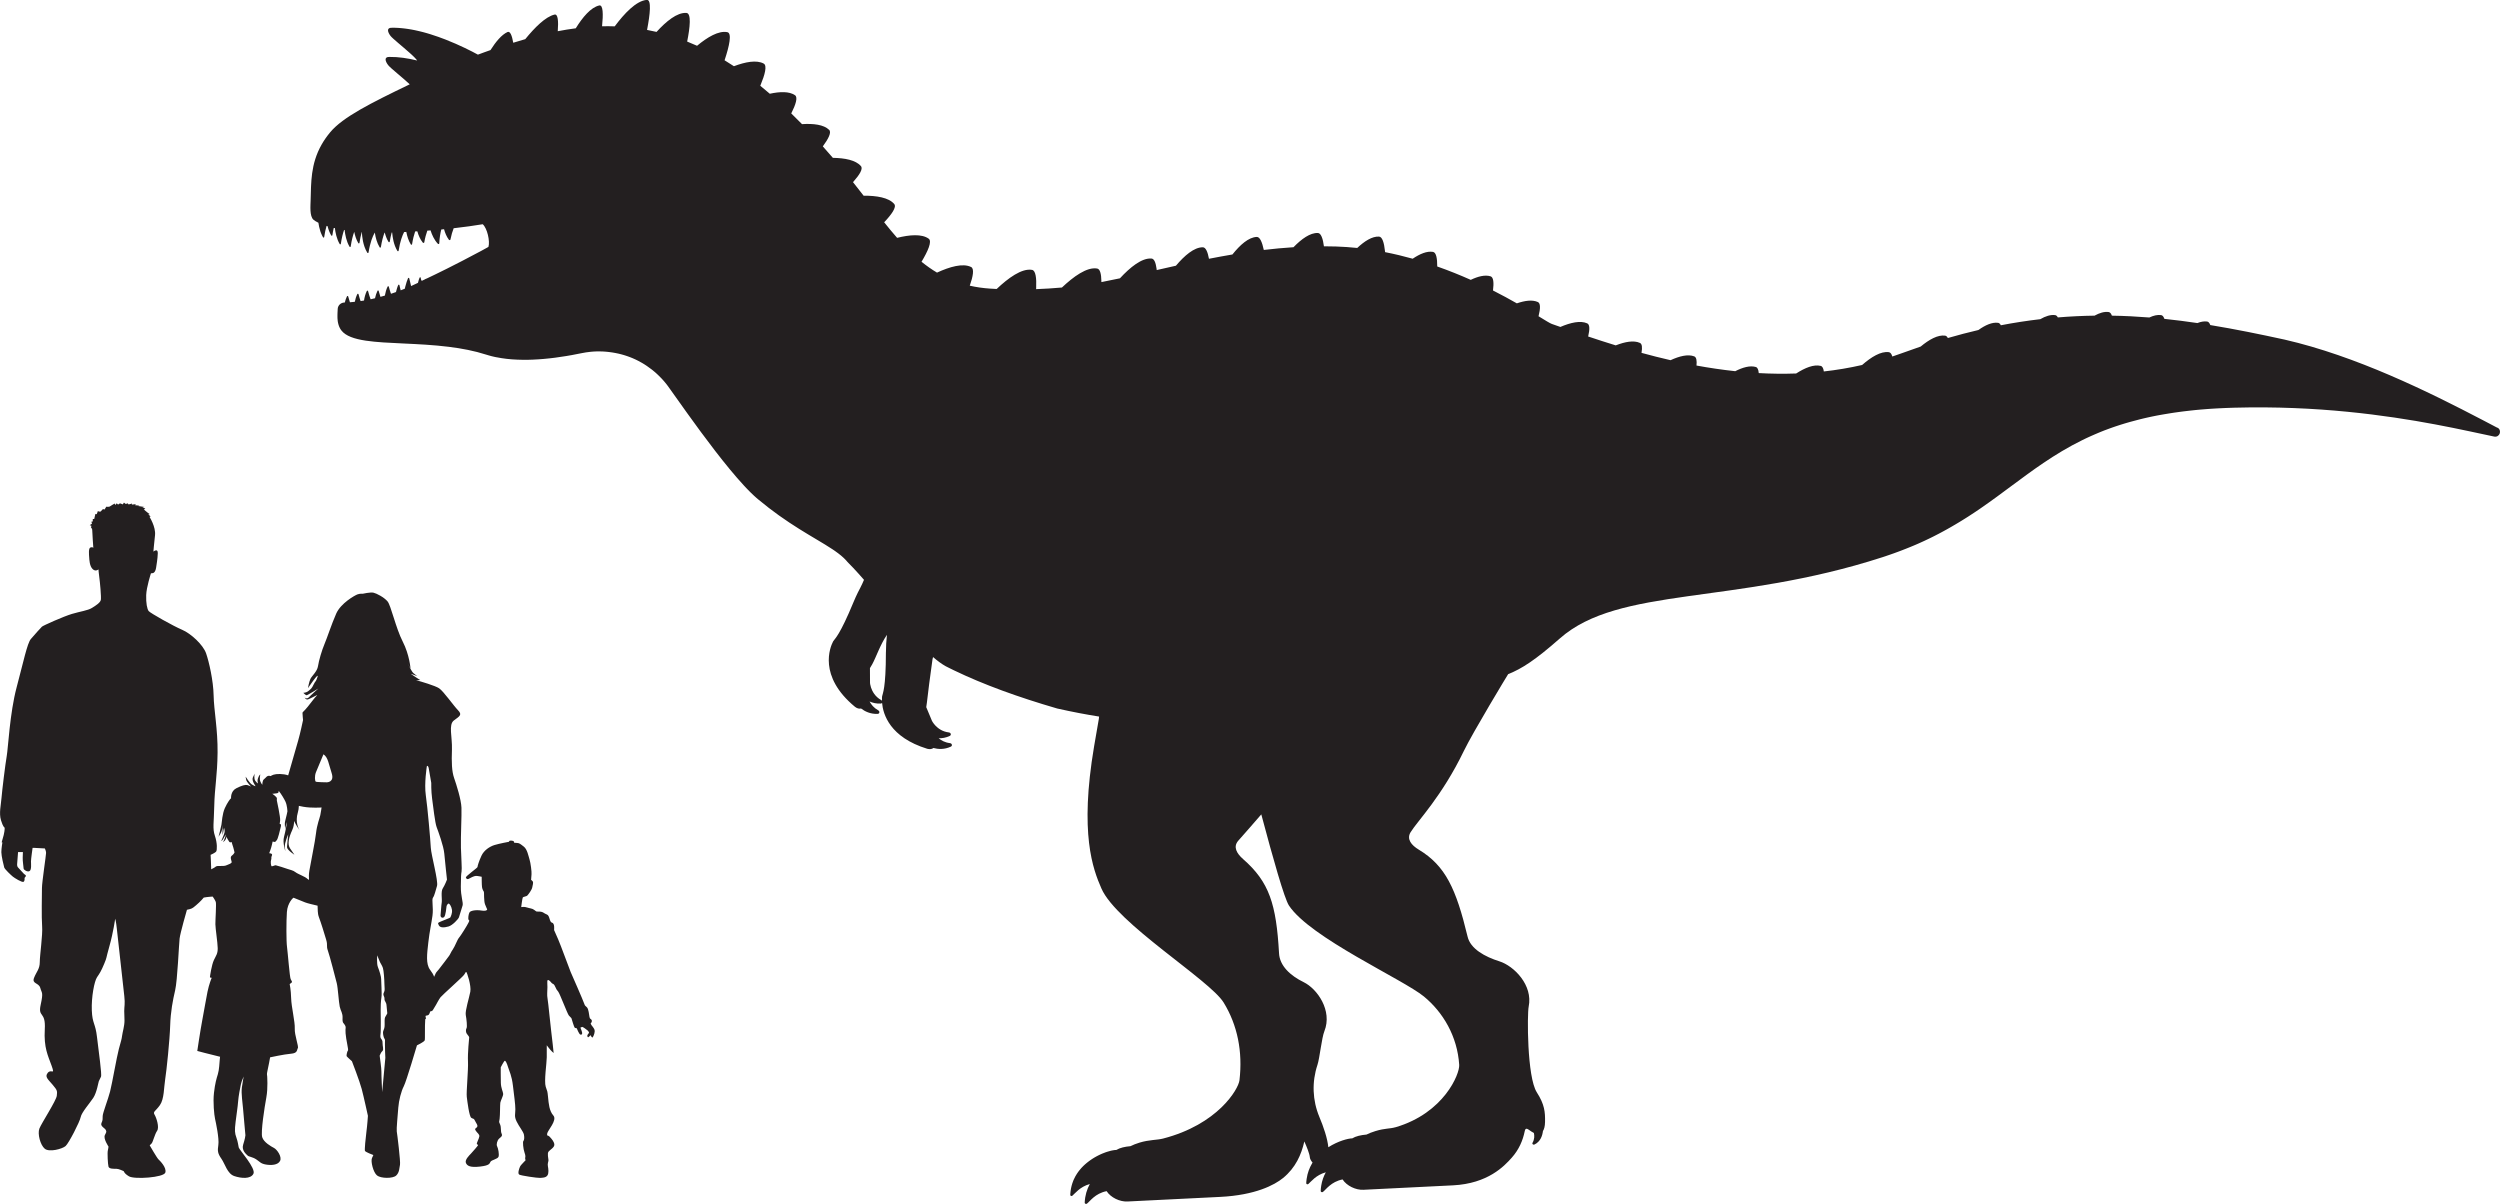
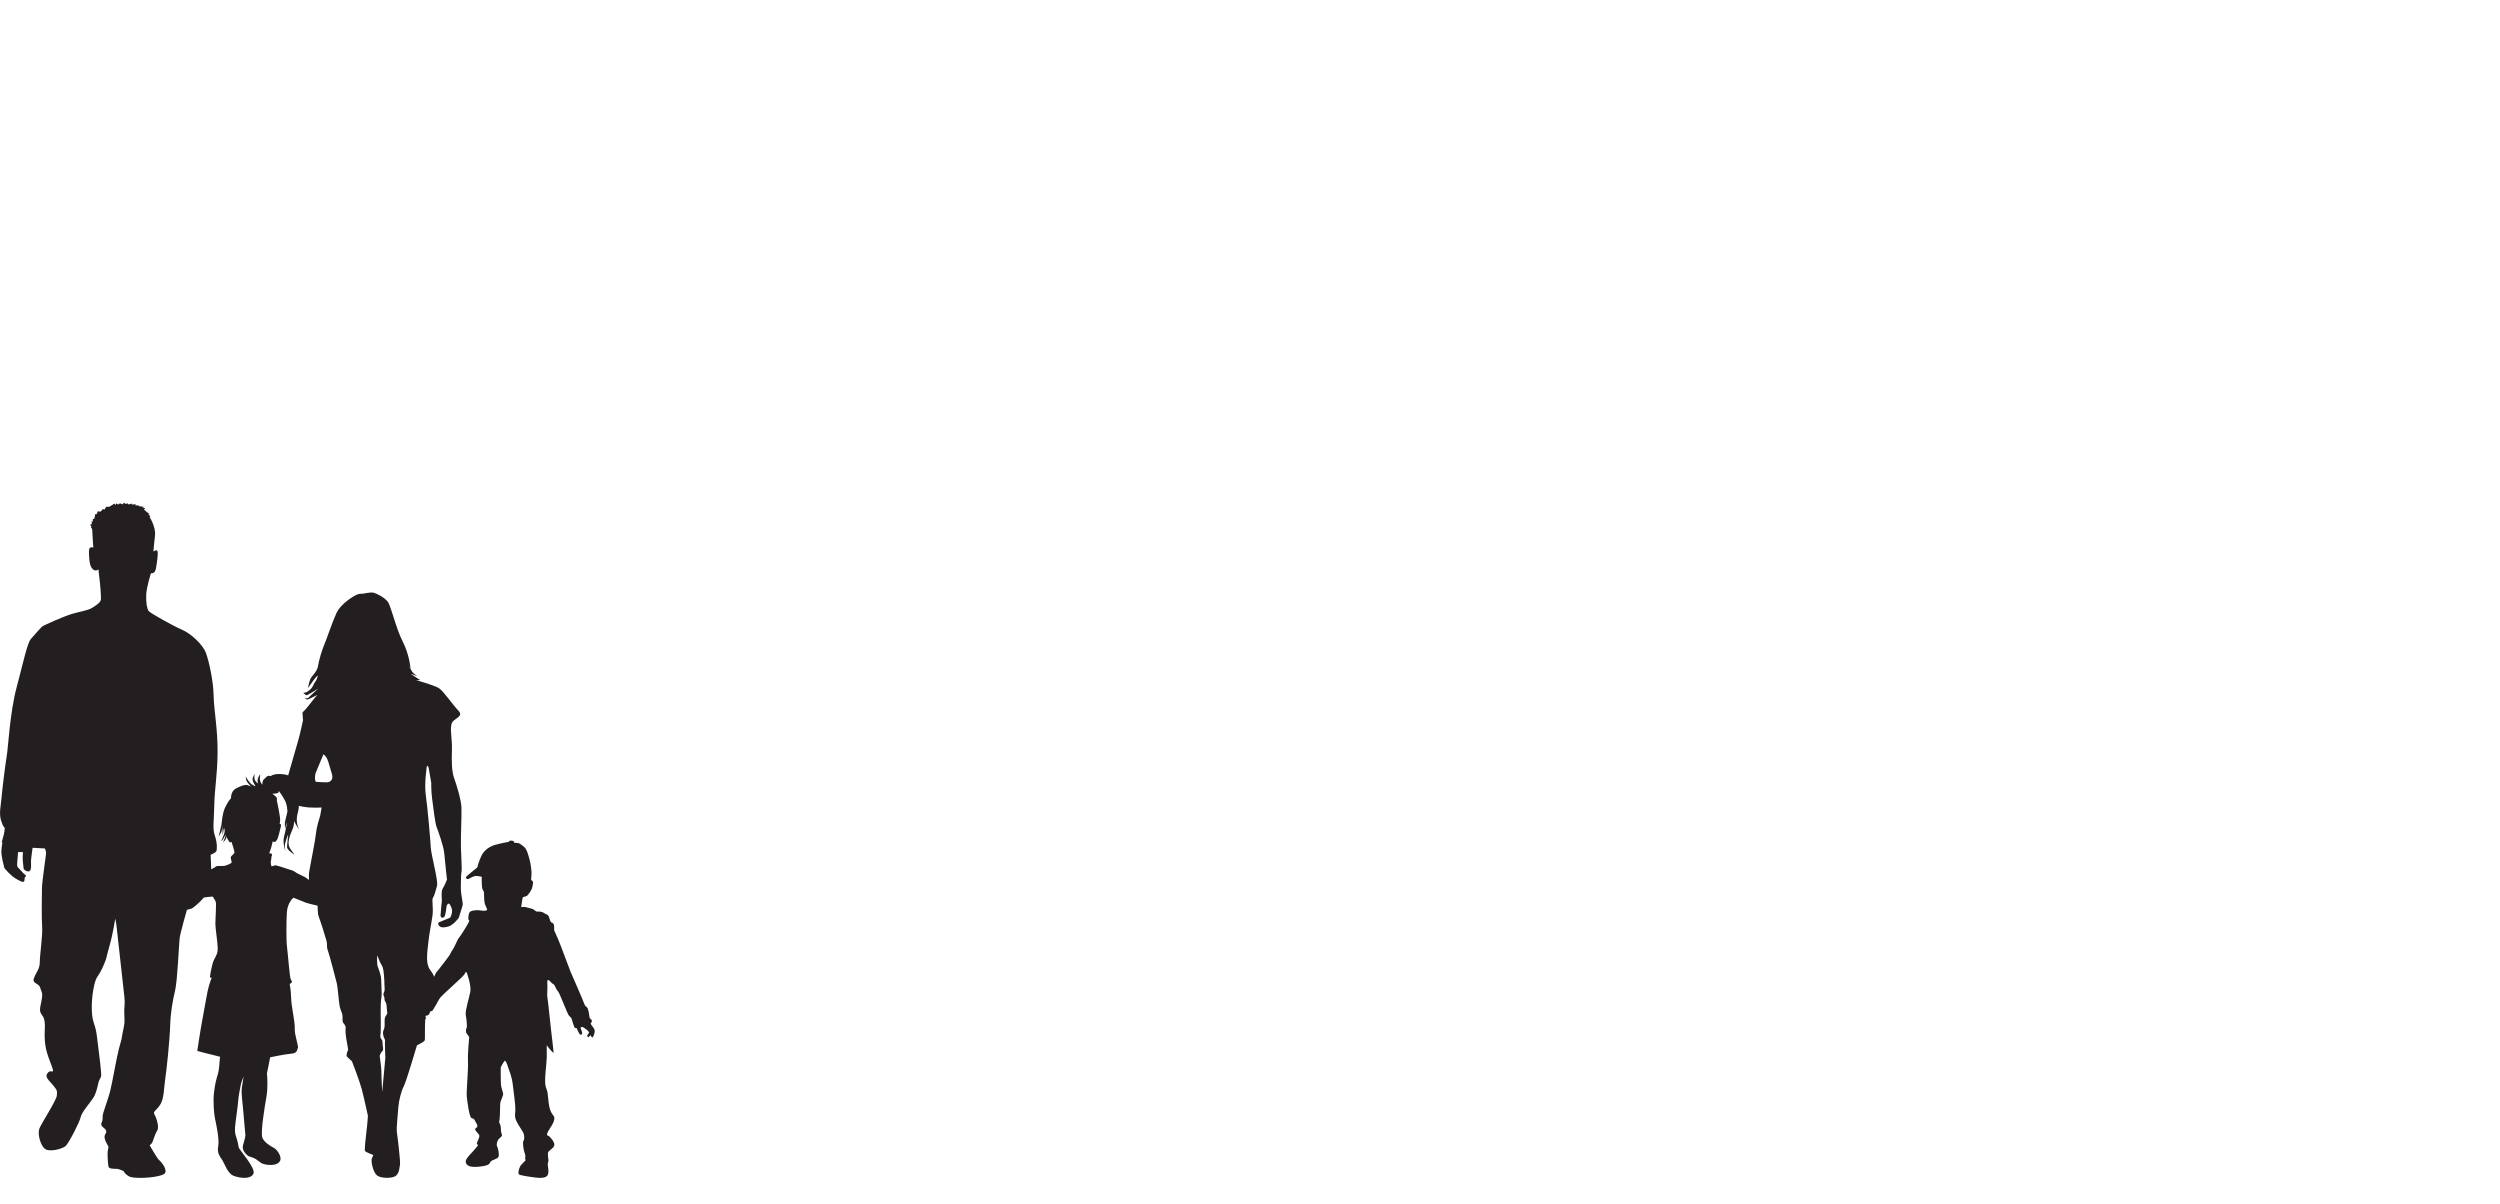
<svg xmlns="http://www.w3.org/2000/svg" id="Layer_2" viewBox="0 0 1042.86 502.3">
  <defs>
    <style>.cls-1{fill:#231f20;}</style>
  </defs>
  <g id="Layer_1-2">
    <g>
      <g>
-         <path class="cls-1" d="M124.94,346.34s.03,.04,.03,.05c.02,.02,0,0-.03-.05Z" />
        <path class="cls-1" d="M247.99,429.51c-.36-.86-1.08-1.58-1.26-1.87-.18-.29-.36-.68-.36-.68,0,0,.72-.65,.47-1.36-.25-.72-.75-.32-.93-1.33-.18-1.01-.39-3.27-1-3.98-.61-.72-.86-.5-1.22-1.65-.36-1.15-5.2-12.2-5.64-13.17-.43-.97-4.19-11.34-5.23-13.67-1.04-2.33-1.69-3.84-1.69-3.84,0,0,.36-2.8-.83-3.05-1.18-.25-.89-2.98-2.19-3.44-1.29-.47-1.47-1.11-2.8-1.19-1.33-.07-1.33,.04-1.69-.14-.36-.18-1.08-1.01-2.15-1.18-1.07-.18-2.37-.72-3.05-.65-.68,.07-1,.07-1,.07,0,0,.43-3.52,.64-3.95,.22-.43,1.47-.4,1.94-.9,.47-.5,1.79-2.26,2.01-3.3,.22-1.04,.54-2.08,.22-2.55-.33-.47-.69-.65-.69-.65,0,0,.07-1.36,.18-2.33,.11-.97-.39-4.84-.83-6.17-.43-1.33-.93-4.23-2.37-5.35-1.44-1.11-1.87-1.51-2.76-1.54-.89-.04-1.33-.11-1.33-.11,0,0,.22-.61-.61-.79-.83-.18-1.4-.04-1.44,.18l-.03,.22s-4.09,.75-6.07,1.36c-1.97,.61-4.38,2.15-5.45,4.48-1.08,2.33-1.65,4.34-1.65,4.7s-5.02,3.84-4.85,4.38c.18,.54,.65,.86,1.18,.54,.54-.32,2.26-1.22,3.02-1.22s2.4,.36,2.4,.36c0,0,0,3.34,.14,4.34,.14,1,.68,1.76,.79,1.97,.11,.22-.07,3.8,.47,5.2,.54,1.4,.89,2.05,.89,2.05,0,0,.07,.93-2.36,.54-2.44-.4-4.56,.07-4.99,.72-.43,.65-.68,2.58-.43,3.08,.25,.5,.58,0,0,1.22-.58,1.22-3.3,5.56-3.98,6.32-.68,.75-1.65,3.55-2.58,4.88-.93,1.33-.97,1.87-1.54,2.66-.58,.79-3.27,4.38-4.31,5.67-1.04,1.29-1.04,1.01-1.58,2.3-.1,.25-.23,.52-.37,.79-.26-.92-.88-1.85-1.69-2.95-1.83-2.49-1.26-6.58-.73-11.34,.54-4.76,1.27-7.72,1.74-11.21,.47-3.5-.42-6.68,.22-7.55,.65-.87,1.04-2.87,1.67-4.86,.62-1.99-2.44-12.92-2.59-15.99-.15-3.08-1.35-16.83-2.08-21.81-.73-4.97,.44-12.18,.44-12.18,.44-.46,.74,.69,.74,.69l1.09,6.29s-.08,3.21,.35,6.53c.44,3.32,1.23,10.17,1.89,11.92,.66,1.75,2.91,7.85,3.2,11.08,.29,3.23,1.12,10.83,1.12,10.83,0,0-.86,2.28-1.75,3.65-.89,1.38-.22,4.55-.44,5.9-.22,1.33-.36,4.25-.48,5.21-.13,.97,.74,1.46,1.45,.89,.7-.57,.96-4.14,1.05-4.59,.1-.44,.58-1.09,.88-1.08,.3,.02,1.14,1.1,1.37,2.62,.22,1.51-.59,2.96-.68,3.18-.09,.22-2.07,.87-3.6,1.55-1.53,.67-1.82,.58-1.2,1.74,.62,1.15,2.35,.94,4.01,.49,1.67-.44,4.12-3.09,4.38-3.83,.26-.74,1.16-3.76,1.52-4.94,.36-1.18-.79-3.78-.73-7.97,.05-4.18,.09-4.94,.3-6.2,.21-1.26-.13-5.02-.26-9.89-.13-4.87,.35-13.38,.22-16.75-.13-3.38-2.08-9.54-3.06-12.35-.98-2.82-1.1-6.57-.91-11.87,.18-5.31-1.52-10.4,.82-12.16,2.33-1.76,3.62-2.29,1.71-4.26-1.93-1.97-5.98-7.85-7.87-9.14-1.54-1.06-7.7-2.89-9.61-3.38,.7,.04,1.7-.07,1.7-.07,0,0-4.21-2.68-3.84-2.59,.37,.1,2.65,.95,2.65,.95,0,0-.87-.56-1.66-1.28-.79-.71-2.35-4.01-2.35-4.01l1.17,2.15s-.39-5.71-3.27-11.31c-2.87-5.61-4.88-14.99-6.3-16.7-1.41-1.72-4.62-3.37-5.88-3.65-1.26-.29-4.51,.45-4.51,.45,0,0-1.12-.13-2.19,.27-1.07,.4-6.91,3.63-8.85,8.02-1.94,4.4-3.79,10.15-4.89,12.71-1.09,2.57-2.35,6.85-2.69,9.15-.34,2.31-2.6,4.14-3.18,5.39-.59,1.24-1.01,3.84-1.01,3.84,0,0,4.76-7.1,3.97-4.67-.8,2.43-.74,1.31-1.57,3.06-.83,1.76-1.14,1.89-2.15,2.74-1.01,.85-2.21,.8-2.21,.8,0,0,1,1.02,1.37,1.03,.37,.02,4.93-2.82,4.93-2.82,0,0-2.98,2.62-3.92,3.63-.95,1-1.8,.13-1.8,.13,0,0,.4,.92,1.23,.81,.83-.11,4.68-2.39,3.9-1.68-.78,.71-2.15,2.59-3.82,4.68-1.68,2.09-2.21,2.21-2.22,2.59-.02,.37,.23,3.01,.23,3.01,0,0-1.17,5.63-2.06,8.65-.61,2.04-2.57,8.81-4.14,14.41-2.12-.76-4.98-.65-6.09-.28-.5,.17-.91,.38-1.24,.59-1.54-.54-1.94,.76-2.68,1.24-.85,.55-.76,2.4-.76,2.4,0,0-.53-.57-.89-1.53-.37-.96,.03-2.83,.03-2.83,0,0-.5,.3-.95,1.61-.45,1.31,.03,2.18,.03,2.18,0,0-.49-.15-1.17-1.12-.67-.97-.28-2.81-.25-2.94,.02-.13,0,0-.72,1.44-.71,1.44,1.08,3.63,1.06,3.73-.01,.1-.61-.1-1.54-.7-.94-.6-2.56-3.24-2.56-3.24,0,0,0,.48,.23,1.39,.24,.9,2.02,2.74,2.02,2.74,0,0-.86-.45-1.59-.64-.73-.19-2.2,.13-4.61,1.37-2.41,1.24-2.15,4.18-2.15,4.18l-.19,.14c-.2,.14-1.33,1.59-2.4,3.94-1.07,2.35-1.25,5.88-1.42,6.93-.16,1.04-1.22,5.06-1.22,5.06,0,0,.16-.35,.85-1.42,.66-1.02,1.01-3.28,1.04-3.48,0,.07-.06,.43-.18,1.61-.15,1.36,.08,2.54,.08,2.54l.11-.88c.11-.88,.41-2.15,.41-2.15,0,0,.33,.99,.23,1.8-.1,.81-1.43,3.75-1.43,3.75,0,0,.16-.11,.47-.37,.32-.26,1.43-2.47,1.43-2.47,0,0-.08,.47-.15,.91-.07,.44-.97,2.4-.97,2.4,0,0,.95-.75,1.2-1.4,.24-.65,.2-1.01,.2-1.01l.07,.25c.06,.25,.74,1.43,1.1,1.94,.37,.51,1.05,.13,1.05,.13,0,0,0,.41,.34,1.3,.35,.89,.83,3.04,.83,3.04,0,0-.25,.72-1.19,1.4-.93,.68,.23,2.46-.04,2.83-.26,.37-.94,.68-1.74,.97-.8,.29-.84,.49-2.84,.45-2-.05-1.67,.08-2.6,.69-.26,.17-.75,.43-1.32,.71-.02-1.94-.25-6.04-.25-6.04,0,0,2.02-.86,2.36-1.46,.34-.6,.49-3.33-.57-6.48-1.05-3.15-.41-5.28-.26-12.62,.15-7.34,1.27-12.4,1.38-22.06,.11-9.66-1.54-17.75-1.65-23.86-.11-6.1-1.91-14.08-3.15-17.6-1.23-3.52-6.29-8.24-10-9.81-3.71-1.57-13.26-6.96-13.93-7.79-.67-.83-1.16-3.33-1.05-6.67,.11-3.33,1.99-9.1,1.99-9.1,0,0,.67,.04,1.16-.23,.49-.26,.87-1.27,.98-2.06,.11-.79,.67-3.89,.71-6.11,.04-2.21-1.83-.64-1.83-.64,0,0,.26-3.22,.67-6.78,.41-3.56-2.32-7.75-2.32-7.75,0,0,.6,.04,.45-.07-.15-.11-.93-1.05-.93-1.05h.63s-.19-.11-.71-.45c-.52-.34-1.8-1.54-1.8-1.54,0,0,.67-.11,.6-.26-.08-.15-1.2-.6-1.2-.6l.94-.11-2.7-.41s.64-.15,.52-.18c-.11-.04-1.8-.15-1.8-.15l.34-.45-1.68,.19,.04-.45s-1.2,.41-1.39,.37c-.18-.04-.3-.45-.3-.45l-.9,.26-.75-.57-.49,.75s-1.2-.52-1.23-.41c-.04,.11-.75,.48-.75,.48l-.52-.52s-.56,.56-.6,.68c-.04,.11-.27-.6-.27-.6,0,0-1.98,1.13-2.02,1.23-.03,.11-1.05,.19-1.16,.15-.12-.04-.3-.07-.3-.07l-.75,1.2-.67-.19s-.71,.79-.94,1.01c-.22,.23-1.2-.15-1.2-.15,0,0-.34,1.12-.45,1.23-.11,.11-.56-.07-.56-.07l-.49,2.13h-.6s.04,.98-.07,1.05c-.11,.08-.52,.04-.52,.04l.26,.86-.94,.6,.67,.26-.11,.97s.49-.15,.49,.97,.45,7.27,.45,7.27c0,0-.3-.45-1.2-.15-.9,.3-.6,3.07-.53,4.12,.08,1.05,.15,3.59,1.42,4.87,1.27,1.27,2.47,.15,2.47,.15,0,0,0,1.05,.3,3.07,.3,2.02,.9,8.54,.67,9.67-.22,1.12-2.02,2.32-3.75,3.37-1.72,1.05-4.79,1.42-8.31,2.47-3.52,1.05-12.06,4.87-12.51,5.32-.45,.45-3.14,3.37-4.64,5.17-1.5,1.8-3.07,9.44-5.92,20.15-2.85,10.71-3.52,25.24-4.12,28.62-.6,3.37-1.95,14.53-2.18,17.45-.22,2.92-1.12,6.44-.22,9.36,.9,2.92,1.35,2.85,1.5,3.07,.15,.22-.08,2.47-.82,4.72-.75,2.25-.08,1.35-.08,1.35,0,0-.45,2.62-.45,4.19s.98,5.62,1.2,6.37c.23,.75,2.85,3.22,3.6,3.82,.75,.6,3.75,2.47,4.42,2.17,.67-.3,.45-1.65,.45-1.65,0,0,.3-.23,.53-.68,.22-.45-.45-.67-.75-.97-.3-.3-2.25-2.4-2.55-2.77-.3-.37-.37-.97-.3-1.57,.07-.6,.37-4.79,.37-4.79h2.02s0,.9-.08,2.25c-.08,1.35,.38,4.12,.38,4.64s1.57,1.57,2.47,1.05c.9-.52,.6-3.07,.6-4.05s.67-5.62,.67-5.62h.83l4.27,.23s.53,.97,.53,1.87-1.72,12.28-1.72,14.61-.23,12.36,.07,15.96c.3,3.6-.98,12.06-.98,14.98s-1.42,4.04-2.4,6.59c-.97,2.55,2.02,1.95,2.62,4.2,.6,2.25,1.35,1.57,.15,7.04-1.2,5.47,2.18,2.47,1.72,10.19-.45,7.71,1.35,11.01,2.85,15.21,1.5,4.19-.15,1.2-1.58,2.92-1.42,1.72,.07,2.69,2.02,5.02,1.95,2.32,1.95,2.55,1.72,4.57-.22,2.02-6.44,11.54-7.27,13.71-.82,2.17,.37,6.82,2.25,8.39,1.87,1.57,7.34,.08,8.69-1.12,1.35-1.2,5.92-10.11,6.29-12.06,.37-1.95,3.75-5.77,5.24-8.01,1.5-2.25,2.17-6.67,2.33-6.97,.15-.3,.45-.97,.9-1.87,.45-.9-.97-10.49-1.65-16.48-.67-5.99-1.95-5.54-2.17-11.16-.22-5.62,1.05-12.21,2.17-13.86,1.13-1.65,1.72-2.55,3-5.62,1.27-3.07,.52-1.5,2.17-7.34,1.65-5.84,2.4-11.46,2.4-11.46,0,0,.38,1.12,.67,3.97,.3,2.85,2.77,25.1,3.14,28.32,.38,3.22-.03,4.32-.03,6.24s.11,1.69,.11,3.99-.84,4.89-1.01,6.35c-.17,1.46-.45,2.13-1.35,5.5-.9,3.37-2.76,14.22-3.65,17.7-.9,3.48-3.03,8.82-3.09,10.23-.06,1.4,.11,1.57-.5,2.92-.62,1.35,1.46,2.14,1.8,2.92,.33,.79,.33,.68-.39,2.14-.73,1.46,1.51,4.77,1.51,4.77,0,0-.05,.84-.28,1.69-.23,.84,0,5.67,.28,6.68,.29,1.01,2.19,.9,3.26,.9s2.81,.9,3.03,.96c.23,.05,0,.84,2.25,2.19,2.25,1.35,14.55,.51,15.17-1.57,.62-2.08-2.25-4.94-2.87-5.51-.62-.56-3.65-5.84-3.65-5.84,0,0,.23-.23,.79-.79,.56-.56,1.29-3.82,2.3-5.28,1.01-1.46-.28-5.45-1.07-6.74-.79-1.29,.45-1.4,2.25-3.99,1.8-2.58,1.63-7.36,2.19-10.79,.56-3.43,1.91-16.57,2.08-22.36,.17-5.78,1.12-10.67,2.07-14.72,.96-4.05,1.58-19.16,1.86-21.58,.28-2.42,3.06-12,3.06-12,0,0,.15-.08,1.23-.3,1.09-.22,2.06-1.16,2.59-1.61,.34-.29,1.91-1.62,3.2-3.2,1.65-.31,3.72-.42,3.72-.42,0,0,1.02,1.41,1.3,2.25,.28,.84-.19,7.47-.17,9.3,.02,1.83,.93,7.61,.97,9.97,.03,2.36-.65,2.97-1.59,4.97-.94,1.99-1.62,6.65-1.65,7.06-.03,.41,.83,.24,.74,.36-.09,.12-1.13,2.72-1.76,5.8-.63,3.08-1.33,7.43-2.16,11.75-.83,4.32-2.1,12.94-2.1,12.94,0,0,.2,.07,2.99,.79,2.79,.72,6.51,1.63,6.51,1.63l-.13,1.26c-.13,1.26-.21,4.15-.79,6.02-.58,1.88-1.17,3.86-1.62,7.79-.45,3.94,.09,9.21,.45,10.82,.37,1.61,1.78,8.3,1.38,10.87-.41,2.56-.24,3.63,1.28,5.8,1.52,2.18,2.46,6.23,5.35,7.21,2.88,.98,6.8,1.33,7.99-.93,1.19-2.26-5.87-9.96-6.12-11-.25-1.04-.28-2.15-.97-4.1-.7-1.95-.77-2.96-.33-6.58,.44-3.63,.85-5.98,1.04-8.44,.19-2.46,.83-5.6,1.14-7.11,.31-1.5,1.2-3.37,1.2-3.37,0,0-.43,2.04-.77,4.61-.34,2.57,.34,6.52,.48,8.65,.14,2.13,1.01,10.98,1,11.25-.01,.28-.17,1.49-.95,3.96-.78,2.47,1.55,4.15,1.93,4.56,.38,.41,1.99,.53,3.52,1.53,1.53,1,1.82,1.78,4.01,2.16,2.19,.39,5.04,.26,5.94-1.5,.9-1.75-1.28-4.77-2.52-5.41-1.24-.65-4.26-2.34-4.92-4.48-.66-2.15,.95-12.39,1.71-16.53,.76-4.13,.34-8.83,.36-8.96,.02-.14-.27-.67,.1-2.13,.37-1.46,1.12-5.7,1.12-5.7,0,0,5.84-1.28,8.71-1.51,2.87-.23,2.4-1.62,2.86-2.31,.45-.69-1.43-5.52-1.28-8.22,.15-2.7-1.42-9.04-1.51-12.62-.09-3.57-.61-5.9-.61-5.9,0,0,.39-.28,.79-.6,.4-.32,.03-.65-.38-1.48-.42-.83-1.2-11.11-1.52-13.41-.33-2.3-.32-10.76-.05-14.59,.26-3.83,2.65-5.97,2.75-5.95,.1,.02,3.54,1.43,4.84,1.95,.89,.36,3.5,.99,5.21,1.38,.12,1.55-.08,3.12,.58,4.86,.87,2.29,2.22,6.69,2.99,9.28,.77,2.59-.05,2.47,.75,4.68,.79,2.21,3.17,11.53,3.68,13.5,.5,1.97,.82,7.82,1.24,9.79,.43,1.97,1.29,2.6,1.18,4.84-.11,2.24,.51,1.9,1.05,2.97,.54,1.07,.03,.67,.21,3.31,.17,2.62,1.31,6.94,1,7.16-.31,.21-.7,2.06-.57,2.36,.14,.3,2.22,2.13,2.22,2.13,0,0,3.19,8.24,4.08,11.58,.88,3.34,2.59,11.2,2.59,11.2,0,0-.27,4.11-.63,6.7-.35,2.61-.8,7.38-.61,7.91,.2,.53,3.51,1.74,3.51,1.74l-.59,1.31c-.58,1.32,.54,5.94,2.12,7.21,1.59,1.28,6.6,1.37,8.01,.02,1.41-1.35,1.28-3.3,1.57-4.48,.28-1.19-1.17-13.01-1.35-13.92-.17-.91,.41-6.94,.64-9.93,.22-2.98,1.23-6.9,2.31-8.94,1.06-2.04,5.47-17.02,5.47-17.02,0,0,2.98-1.42,3.24-2.09,.21-.55-.03-5.79,.22-8.81,.19-.07,.3-.19,.3-.4,0-.15-.09-.4-.18-.61,.02-.15,.05-.3,.08-.42,0-.01,0-.02,0-.03,.39-.04,1.06-.16,1.31-.48,.36-.47,.54-1.29,.54-1.29,0,0,.9-.14,1.08-.5,.18-.36,1.26-2.15,1.36-2.26,.11-.11,1.15-2.26,1.9-3.19,.75-.94,8.97-8.22,9.76-9.29,.79-1.08,.68-1.33,.97-1.22,.29,.11,2.15,5.71,1.68,8.22-.47,2.51-2.22,7.97-1.9,9.69,.32,1.72,.68,4.95,.32,5.53-.36,.57-.36,1.76,.22,2.44,.57,.68,.91,1.19,.89,1.44-.02,.25-.68,6.57-.5,10.01,.18,3.44-.75,12.74-.5,14.75,.25,2.01,1,8.11,1.86,8.72,.86,.61,1.04,.1,1.51,1.15,.47,1.04,1.47,2.08,.89,2.76-.57,.68-1.14,.5-.5,1.51,.65,1,1.62,1.44,1.47,2.4-.14,.97-1.29,2.87-1,3.16,.29,.29,.5,.29,.47,.47-.03,.18-2.12,2.62-2.94,3.48-.82,.86-2.65,2.62-2.12,3.91,.54,1.29,1.9,1.97,5.92,1.51,4.02-.47,3.91-1.26,4.34-2.01,.43-.75,2.98-1.11,3.34-2.08,.36-.97-.15-3.59-.58-4.34-.43-.76,.04-2.48,.79-3.19,.75-.72,1.58-1.04,1.08-2.12-.5-1.08-.07-2.51-.65-3.87-.57-1.36-.4-.64-.18-2.33,.22-1.69,.14-5.78,.29-6.71,.15-.93,1.22-2.76,1.19-3.66-.04-.9-.9-2.3-.97-4.59-.07-2.3-.04-6.5-.04-6.5,0,0,1.36-2.69,1.69-2.73,.33-.03,.83,.9,1.36,2.65,.54,1.76,1.54,3.52,2.04,7.82,.51,4.31,1,7.64,1,9.76s-.54,2.87,.51,5.06c1.04,2.19,2.83,4.23,3.08,5.56,.25,1.33,.07,2.33-.25,2.62-.32,.29-.07,3.26,.47,4.77,.54,1.51,.36,1.83,.29,2.26-.07,.43,.03,.79,.21,.86,.18,.07-1.97,1.94-2.36,2.8-.4,.86-1.04,2.83-.36,3.3,.68,.47,7.68,1.47,8.68,1.4,1.01-.07,2.4-.04,3.09-1,.68-.97,.42-2.76,.21-3.91-.21-1.15,.25-1.83,.25-2.48s-.61-2.8,.04-3.59c.65-.79,2.4-1.68,2.4-2.83s-.93-2.26-1.87-3.27c-.93-1-1.29-.14-1.11-1.43,.18-1.29,4.3-5.56,2.58-7.5-1.72-1.94-1.94-4.88-2.22-7.68-.29-2.8-.22-2.05-.97-4.34-.75-2.3,.43-9.97,.43-12.27v-5.02s1.5,2.01,2.19,2.62l.68,.61s-.68-6.75-1.01-9.04c-.32-2.3-1.2-11.83-1.52-13.58-.32-1.76-.06-2.81-.06-4.89s-.4-3.62,.86-2.66c.45,.34,.86,1.01,1.19,1.19,.32,.18,.72,.18,1.18,1.29,.47,1.11,.65,1.33,1.29,2.12,.65,.79,3.77,9.11,4.41,9.9,.65,.79,1.04,.97,1.11,1.22,.07,.25,1.08,3.66,1.33,3.87,.25,.21,.86,.25,.86,.25,0,0,.9,2.37,1.47,2.62,.57,.25,.83-.18,.79-.68-.03-.5-.72-2.19-.72-2.19,0,0,.61-.32,.79-.32s1.75,1.04,2.19,1.47c.43,.43,.64,.72,.57,1.01-.07,.29-.68,.75-.68,1.15s.18,.83,.47,.65c.29-.18,.9-.83,.9-.83,0,0,.57,1.4,.93,.83,.36-.57,1.04-2.22,.68-3.08Zm-116.19-107.38c.64-1.6,3.12-7.48,3.12-7.48,1.95,1.28,2.16,3.98,3.43,7.86,1.27,3.88-2.04,3.83-2.04,3.83,0,0-4.21-.04-4.59-.28-.38-.24-.56-2.33,.08-3.93Zm-8.57,41.68c-1.01-.82-2.33-.96-3.21-1.31-.88-.35-4.67-1.51-5.01-1.56-.34-.05-1.51,.59-1.75,.38-.24-.21-.45-1.97-.16-2.65,.28-.68-.15-.82,.32-1.78,.46-.96-1.12-.97-1.12-.97,0,0,.22-.72,.55-1.53,.34-.81,.88-3.35,.88-3.35l.63,.14c.63,.14,.47-.14,1.03-.63,.56-.5,1.41-4.27,1.74-5.67,.33-1.4-.44-1.14-.44-1.14,0,0-.04-.18,.16-1.43,.2-1.25-1.38-8.45-1.38-8.45,0,0-.03-.25,.03-.82,.06-.58-1.91-1.93-1.91-1.93,0,0,.34,.05,1.73-.17,.84-.14,.91-.29,.93-1.05,1.07,1.29,2.36,3.49,2.83,4.52,.72,1.57,.82,4,.82,4,0,0-.41,2.15-.89,3.86-.49,1.72,.04,3.6,.04,3.6l.04-.69c.04-.68,.67-2.45,.63-2.18-.04,.27-.58,3.64-1.25,6.09-.67,2.45,.56,5.97,.56,5.97l-.21-1.7c-.21-1.69,1.4-5.31,1.4-5.31,0,0-.45,4.14-.5,5.31-.05,1.17,3.09,3.19,3.09,3.19,0,0-.73-1.01-1.85-2.71-1.11-1.7-.53-4.44,.94-7.59,.59-1.28,.78-2.68,.78-3.79,.71,1.6,2.02,3.52,2.27,3.88-.3-.47-1.95-3.38-.7-7.46,.26-.84,.38-1.76,.41-2.72,.66,.15,1.29,.27,1.85,.37,3.41,.62,7.62,.3,7.62,.3,0,0-.24,1.86-.52,3.19-.29,1.33-1.39,3.97-1.79,7.55-.39,3.57-2.14,11.8-2.78,15.66-.22,1.34-.25,2.65-.14,3.8-.26-.12-.51-.26-.7-.45-.89-.91-3.94-1.95-4.95-2.76Zm37.44,60.44c-.32,.71-.21,2.06-.22,3.3,0,1.23-.25,1.67-.58,2.55-.32,.89,.22,2.6,.22,2.6l.51,1.04s.02,.79-.03,1.85c-.05,1.06,.17,5.68,.17,5.68l-1.32,14.31s-.37-7.26-.32-8.49c.06-1.23-.73-6.71-.73-6.71,0,0,.51-1.43,1.16-1.96,.65-.53,0-2.13,.05-3.31,.06-1.18-.43-1.54-.74-2.01-.32-.46-.15-1.52-.05-2.47,.1-.95,.05-7.92,0-9.21-.04-1.29,.08-3.93,.33-5.48,.24-1.56-.17-6.81-.13-7.59,.04-.78-.73-3.46-1.33-4.89-.61-1.43-.32-4.96-.32-4.96,0,0,.76,1.78,1,2.46,.24,.68,1.04,1.74,1.38,2.82,.35,1.09,.61,4.74,.63,6.71,.02,1.97,.33,2.48-.24,3.58-.55,1.1,.33,1.48,.27,2.6-.05,1.12,.79,1.16,.87,2.9,.09,1.75,.32,2.65,.3,3.05-.02,.39-.55,.93-.87,1.64Z" />
      </g>
-       <path class="cls-1" d="M1041.78,178.45c-1.97-1.04-4.01-2.11-6.1-3.2-22.94-11.99-52.89-26.74-82.65-33.58-10.31-2.25-20.59-4.36-31.02-6.07-.31-.86-.74-1.4-1.34-1.48-1.26-.17-2.63,.08-4.04,.64-4.56-.68-9.14-1.26-13.77-1.75-.02-.04-.03-.09-.05-.13-.31-.84-.74-1.36-1.33-1.44-1.51-.21-3.17,.19-4.88,1-5.14-.41-10.35-.68-15.64-.76-.01-.03-.03-.07-.04-.1-.3-.83-.74-1.34-1.32-1.42-1.8-.25-3.81,.37-5.87,1.51-5.02,.07-10.12,.31-15.32,.74-.29-.56-.65-.9-1.12-.96-1.89-.26-4.02,.43-6.19,1.69-5.38,.63-10.86,1.46-16.46,2.54-.29-.59-.67-.95-1.15-1.02-2.48-.34-5.35,.96-8.21,3-4.18,.98-8.43,2.09-12.75,3.34-.29-.57-.66-.92-1.13-.99-3.05-.43-6.7,1.65-10.2,4.55-2.56,.86-5.14,1.78-7.76,2.74-1.35,.5-2.71,.97-4.07,1.42-.31-1.06-.78-1.73-1.45-1.82-3.33-.46-7.37,2.04-11.15,5.35-5.34,1.22-10.66,2.11-15.97,2.7-.17-1.29-.58-2.14-1.31-2.32-2.88-.72-6.57,.81-10.23,3.17-5.26,.19-10.47,.12-15.62-.17,0-.06-.01-.12-.01-.17-.12-1.29-.49-2.16-1.2-2.37-2.4-.71-5.44,.14-8.59,1.75-5.49-.59-10.88-1.39-16.16-2.36,.2-2.03-.02-3.48-.95-3.83-2.61-1-6.18-.1-9.87,1.6-4.14-.95-8.19-1.98-12.12-3.06,0-.06,.02-.11,.03-.16,.35-2.08,.23-3.58-.69-3.99-2.58-1.18-6.26-.47-10.09,1.03-3.98-1.22-7.83-2.48-11.51-3.71,.02-.08,.03-.17,.06-.24,.63-2.7,.66-4.73-.44-5.23-2.83-1.29-6.98-.32-11.2,1.49-1.2-.42-2.38-.83-3.54-1.24-.78-.27-2.7-1.46-5.58-3.23,.01-.07,.03-.13,.05-.19,.74-2.95,.84-5.2-.32-5.73-2.28-1.04-5.42-.61-8.77,.55-2.95-1.68-6.28-3.51-9.95-5.37,.4-3.15,.24-5.51-1.01-5.91-2.31-.72-5.23,.02-8.27,1.48-4.35-1.94-9.03-3.84-13.98-5.58v-.07c.01-3.33-.44-5.79-1.77-6.02-2.51-.43-5.48,.83-8.47,2.85-3.73-1.04-7.57-1.97-11.51-2.74-.01-.15-.03-.3-.05-.45-.36-3.44-1.11-5.97-2.49-6.04-2.86-.15-6.05,1.89-9.08,4.74-2.91-.3-5.86-.51-8.85-.61-1.69-.06-3.38-.07-5.05-.08-.2-1.57-.49-2.9-.89-3.86-.02-.05-.04-.09-.06-.14-.01-.03-.03-.07-.04-.1,0,0,0-.01-.01-.02-.39-.88-.89-1.4-1.51-1.43-3.22-.15-6.84,2.49-10.18,5.93,0,0,0,0,0,0-4.18,.26-8.31,.66-12.39,1.14-.67-3.2-1.61-5.48-2.95-5.43-3.39,.12-6.97,3.35-10.14,7.32-3.3,.56-6.56,1.16-9.78,1.79-.52-2.81-1.32-4.77-2.55-4.79-3.64-.04-7.69,3.49-11.24,7.69-2.7,.6-5.37,1.21-8.01,1.81-.02-.21-.05-.41-.07-.61,0,0,0-.01,0-.02-.33-2.42-.96-4.06-2.06-4.17-4.08-.37-9.01,3.7-13.21,8.24-2.62,.56-5.2,1.09-7.74,1.58,0-.05,0-.11,0-.16,0-.08,0-.17,0-.24h0s0-.02,0-.03c0,0,0-.01,0-.02-.05-2.9-.53-4.99-1.75-5.21-4.29-.76-9.96,3.43-14.71,7.92-3.73,.33-7.32,.55-10.77,.68,.01-.2,.02-.39,.03-.59,.17-4.02-.2-7.18-1.72-7.45-4.3-.76-10,3.46-14.76,7.97-.95-.05-1.88-.1-2.81-.16-2.98-.2-5.77-.61-8.41-1.21,1.36-3.87,1.95-7.09,.56-7.79-3.42-1.72-8.97-.09-14.23,2.33-2.26-1.34-4.4-2.86-6.46-4.52,2.66-4.42,4.49-8.53,3-9.62-2.86-2.09-8-1.65-13.18-.36-1.82-2.07-3.6-4.24-5.4-6.49,3.12-3.29,5.28-6.34,4.2-7.62-2.3-2.72-7.43-3.5-12.78-3.47-.14-.19-.28-.37-.43-.56-1.27-1.65-2.6-3.35-3.99-5.09,.06-.07,.12-.14,.18-.2,.01-.01,.03-.03,.03-.04,2.5-2.82,4.06-5.3,3.11-6.43-2.14-2.54-6.75-3.39-11.72-3.47-1.36-1.58-2.76-3.18-4.19-4.78,2.31-3.13,3.71-5.84,2.64-6.89-2.26-2.22-6.62-2.69-11.32-2.39-1.47-1.5-2.97-3-4.49-4.47,1.85-3.64,2.85-6.73,1.56-7.6-2.41-1.65-6.33-1.52-10.51-.61-1.31-1.13-2.64-2.24-3.97-3.33,.03-.09,.07-.18,.11-.27,1.81-4.35,2.83-8.15,1.32-8.98-2.97-1.62-7.69-.69-12.43,1.1-1.29-.86-2.59-1.68-3.9-2.48,.02-.07,.04-.13,.07-.2,1.88-5.68,3.12-11.13,1.07-11.53-3.63-.71-8.32,2.11-12.61,5.68-1.39-.62-2.76-1.2-4.13-1.75,1.2-6,1.81-11.8-.32-11.95-3.9-.26-8.48,3.55-12.45,7.92h0c-1.33-.31-2.65-.59-3.96-.83,1.25-6.46,1.94-12.7-.1-12.53-4.45,.37-9.44,5.74-13.39,11.04-1.78-.07-3.54-.07-5.28-.03,.52-5,.46-9.06-1.19-8.68-3.52,.81-6.93,4.91-9.78,9.52-2.57,.33-5.07,.75-7.51,1.22,.32-4.16,.1-7.27-1.34-6.94-3.75,.86-8.26,5.38-12.22,10.25-1.72,.49-3.38,.99-5.01,1.5-.53-3.02-1.29-4.97-2.4-4.47-2.42,1.1-4.86,4-7.09,7.53-.84,.29-1.71,.6-2.59,.92,0,0,0,0,0,0-.87,.31-1.75,.64-2.66,.98-2.62-1.43-7.61-3.99-13.55-6.31-1.96-.76-4.03-1.5-6.15-2.16-.14-.04-.28-.09-.42-.13-.26-.08-.52-.16-.79-.24-.2-.06-.39-.12-.59-.17-.24-.07-.47-.13-.71-.2-.22-.06-.45-.12-.67-.18-.22-.06-.45-.12-.67-.17-.24-.06-.48-.12-.72-.18-.22-.05-.43-.1-.65-.15-.25-.06-.49-.11-.74-.17-.21-.05-.42-.09-.64-.14-.25-.05-.5-.1-.76-.15-.21-.04-.42-.08-.63-.12-.26-.05-.51-.09-.77-.13-.2-.03-.41-.07-.61-.1-.26-.04-.52-.08-.78-.11-.2-.03-.4-.06-.6-.08-.26-.03-.53-.06-.79-.09-.19-.02-.39-.04-.58-.06-.27-.03-.54-.05-.82-.07-.18-.01-.36-.03-.54-.04-.3-.02-.6-.03-.89-.04-.15,0-.3-.02-.45-.02-.44-.01-.89-.02-1.33,0-2.34-.11-1.87,1.75-.59,3.42,.85,1.09,4.94,4.33,7.99,7.07,.16,.15,.32,.29,.48,.43,.05,.05,.1,.1,.16,.14,.1,.09,.2,.19,.3,.28,.06,.06,.12,.11,.18,.17,.09,.08,.17,.16,.25,.24,.06,.06,.12,.12,.18,.17,.08,.07,.15,.15,.22,.22,.06,.06,.12,.12,.17,.17,.07,.07,.14,.14,.2,.21,.05,.05,.1,.11,.15,.16,.07,.07,.13,.14,.19,.21,.04,.05,.09,.09,.13,.14,.09,.11,.18,.21,.26,.31,0,0,0,0,0,0,0,0,0,0,.01,.01,.09,.11,.16,.21,.23,.31-3.88-.95-7.82-1.54-11.52-1.49-2.34-.11-1.87,1.75-.58,3.42,.94,1.22,5.94,5.12,9,8-16.2,7.82-27.87,13.63-33.18,20-1.43,1.72-2.6,3.42-3.56,5.1-4.67,8.2-4.37,16.04-4.6,23.2-.02,1.06-.15,2.78-.06,4.4,.1,1.56,.4,3.04,1.24,3.78,.04,.03,.08,.07,.12,.1,.33,.27,.94,.68,1.94,1.17,.15,1.03,.39,2.26,.79,3.48,.02,.08,.05,.15,.07,.23,.05,.13,.1,.26,.15,.39,.05,.14,.1,.28,.16,.41,.04,.1,.09,.2,.13,.29,.07,.17,.14,.33,.22,.49,.05,.1,.1,.19,.15,.29,.08,.15,.16,.31,.25,.46,0,0,0,.01,.01,.02,.13,.21,.44,.15,.48-.09,.28-1.9,.63-3.43,1-4.67,.14,.04,.27,.08,.42,.13,.32,1.29,.8,2.66,1.51,3.86,.13,.21,.45,.14,.49-.1,.17-1.13,.36-2.13,.57-3.02,.26,.02,.2,.01,.47,.03,0,0,0,0,0,0,.21,1.82,.73,4.53,2.01,6.68,.12,.21,.44,.15,.48-.09,.37-2.52,.87-4.41,1.35-5.79,.12,.01,.1,.01,.23,.03,.19,1.82,.69,4.7,2.05,6.97,.12,.21,.44,.15,.48-.09,.4-2.73,.96-4.72,1.47-6.12,.31,1.52,.83,3.24,1.7,4.71,.13,.21,.45,.14,.49-.1,.25-1.69,.56-3.1,.88-4.26,.03-.09,.05-.17,.07-.26,.02,0,.05,0,.07,0,0,.06,0,.15,0,.27,.05,1.19,.35,5.33,2.25,8.35,.13,.21,.47,.15,.51-.1,.69-4.33,1.78-6.81,2.44-8,.06-.1,.11-.2,.17-.29t.02,0c.01,.09,.03,.18,.04,.28,.27,1.75,.83,4.01,1.97,5.86,.13,.22,.47,.15,.51-.1,.4-2.52,.93-4.41,1.43-5.79,.03-.08,.06-.16,.09-.23,.05,0,.04,0,.1,0,.02,.07,.03,.14,.06,.21,.33,1.23,.81,2.52,1.51,3.65,.13,.22,.47,.15,.51-.1,.22-1.42,.49-2.62,.77-3.66,.01-.05,.03-.1,.04-.16,.12,.01,.09,0,.21,.02,0,.04,0,.08,0,.12,.14,1.71,.6,5.02,2.17,7.54,.13,.22,.47,.15,.51-.1,.62-3.97,1.58-6.39,2.24-7.68,.01-.03,.03-.07,.05-.1,.31-.02,.62-.03,.92-.05,0,.03,.01,.07,.02,.1,.3,1.62,.86,3.52,1.86,5.12,.13,.22,.47,.15,.52-.1,.35-2.17,.79-3.86,1.24-5.18,.02-.05,.03-.1,.05-.15,.19-.01,.38-.02,.58-.03,.08,0,.18,0,.34,.01,0,.04,.02,.08,.03,.12,.42,1.5,1.11,3.17,2.24,4.58,.16,.2,.56,.12,.61-.12,.33-1.93,.78-3.5,1.23-4.76,.02-.04,.03-.08,.05-.13,.45-.03,.9-.07,1.34-.1,0,.03,.02,.06,.03,.09,.54,1.7,1.47,3.86,3.04,5.52,.17,.18,.55,.07,.56-.18,.12-2.47,.47-4.38,.85-5.81,.38-.04,.77-.07,1.15-.11,.38,1.45,1.01,3.06,2.04,4.43,.16,.2,.56,.13,.61-.1,.39-1.94,.87-3.5,1.36-4.74,4.42-.5,8.45-1.06,12.12-1.67,1.85,1.61,3.12,7.09,2.38,9.46-1.01,.56-2.01,1.12-3,1.65-11.52,6.18-19.23,9.87-22.55,11.44-.3,.13-.6,.25-.89,.38-.04,.02-.09,.05-.13,.1-.4,.19-.66,.31-.78,.37-.09,.04-.25,.13-.47,.25-.22-.34-.42-.82-.4-1.15,.09-.38-.37-.48-.5-.22-.07,.13-.2,.53-.32,.86-.04,.13-.22,.79-.36,1.31-.77,.38-1.74,.83-2.87,1.34-.09-.37-.19-.81-.21-.92-.18-.7-.4-1.75-.55-2.3-.07-.24-.4-.27-.51-.05-.34,.69-.82,2.27-1.12,3.42-.1,.38-.18,.71-.23,.96-.55,.22-1.12,.45-1.72,.68-.04-.16-.1-.38-.16-.64-.13-.56-.29-1.25-.36-1.53-.06-.24-.39-.28-.5-.05-.37,.75-.73,2.13-.94,2.94-.67,.24-1.36,.48-2.07,.71-.06-.15-.13-.32-.14-.36-.26-.77-.53-1.63-.77-2.59-.06-.24-.4-.27-.5-.05-.55,1.11-.89,2.34-1.1,3.51-.02,.09-.03,.17-.05,.25-.63,.18-1.24,.35-1.85,.52-.01-.04-.03-.09-.04-.13-.23-.7-.46-1.48-.69-2.33-.06-.24-.4-.28-.5-.05-.47,.96-.79,2-1.01,3.02,0,.03-.01,.06-.02,.08-.51,.13-1.01,.24-1.51,.36-.11,.02-.22,.05-.33,.07,0-.02-.01-.03-.02-.05-.36-.96-.71-2.06-1.04-3.35-.07-.25-.4-.28-.52-.05-.62,1.25-.97,2.65-1.17,3.97-.47,.08-.95,.15-1.43,.23-.29-.84-.59-1.78-.86-2.85-.07-.24-.4-.28-.51-.05-.5,1.02-.83,2.13-1.04,3.21-.67,.07-1.35,.13-2.04,.19-.24-.73-.49-1.53-.72-2.42-.07-.24-.4-.28-.51-.05-.4,.81-.69,1.69-.9,2.56,0,.01,0,.02,0,.03-.09,0-.18,0-.27,0-.05,0-.1,0-.15,.01-.04,0-.08,0-.11,.01-.06,0-.11,.02-.16,.03-.03,0-.06,.01-.09,.02-.06,.01-.12,.03-.18,.05-.01,0-.03,0-.04,.01,0,0,0,0-.01,0-.13,.04-.25,.09-.37,.15-.01,0-.02,.01-.03,.02-.1,.05-.2,.11-.3,.17-.02,.01-.04,.03-.06,.04-.1,.07-.19,.14-.28,.22-.02,.02-.05,.05-.07,.07-.07,.07-.13,.13-.19,.21-.02,.03-.05,.05-.07,.08-.07,.09-.13,.18-.19,.28-.02,.04-.04,.07-.06,.11-.04,.08-.08,.17-.12,.25-.01,.03-.03,.06-.04,.09-.04,.11-.07,.22-.1,.34,0,.04-.02,.07-.02,.11-.02,.12-.04,.25-.05,.38-.01,.27-.03,.54-.04,.83,0,.12-.01,.24-.02,.36,0,.09-.01,.19-.02,.28,0,.06,0,.12,0,.19,0,.13-.01,.25-.02,.38,0,.05,0,.1,0,.15,0,.14,0,.28-.01,.42,0,.05,0,.09,0,.14,0,.15,0,.3,0,.45,0,.04,0,.07,0,.11,0,.18,0,.36,.01,.53,0,.01,0,.02,0,.03,.02,.38,.05,.77,.1,1.15,0,.05,.01,.09,.02,.14,.02,.14,.04,.28,.07,.41,.01,.07,.03,.13,.04,.2,.02,.12,.05,.23,.08,.35,.02,.08,.04,.15,.06,.23,.03,.11,.06,.21,.09,.32,.02,.08,.05,.16,.08,.24,.03,.1,.07,.2,.11,.3,.03,.08,.06,.17,.1,.25,.04,.09,.08,.18,.13,.28,.04,.08,.08,.17,.12,.25,.04,.09,.1,.17,.14,.25,.05,.09,.1,.17,.15,.26,.05,.07,.1,.14,.15,.21,.06,.09,.12,.18,.19,.27,1.78,2.32,5.41,3.55,10.22,4.27,8.88,1.34,21.8,.97,34.62,2.57,5.32,.66,10.63,1.66,15.62,3.27,.35,.11,.71,.22,1.07,.32,.11,.03,.22,.06,.32,.09,.25,.07,.5,.14,.76,.21,.16,.04,.31,.08,.47,.11,.21,.05,.42,.1,.63,.15,.2,.05,.41,.09,.62,.13,.13,.03,.26,.06,.4,.08,.02,0,.04,0,.05,0,.61,.12,1.23,.23,1.85,.33,.11,.02,.21,.03,.32,.05,.6,.09,1.21,.17,1.83,.25,.12,.01,.24,.03,.36,.04,.62,.07,1.24,.13,1.88,.18,.09,0,.17,.01,.26,.02,.58,.04,1.17,.08,1.76,.1,.12,0,.24,.01,.36,.02,.61,.03,1.23,.04,1.85,.05,.16,0,.33,0,.49,0,.61,0,1.21,0,1.83,0,.17,0,.33,0,.5,0,.62-.01,1.25-.03,1.87-.06,.12,0,.25-.01,.37-.02,.6-.03,1.19-.06,1.79-.1,.1,0,.21-.01,.31-.02,.65-.04,1.3-.1,1.95-.15,.14-.01,.28-.02,.42-.04,.64-.06,1.29-.12,1.93-.19,.13-.01,.26-.03,.39-.04,.66-.07,1.33-.15,1.99-.24,.07,0,.14-.02,.22-.03,1.43-.19,2.84-.4,4.24-.63,.05,0,.1-.02,.15-.02,.7-.12,1.39-.24,2.08-.36,.05,0,.09-.02,.14-.02,1.43-.26,2.83-.53,4.21-.82,1.25-.26,2.5-.45,3.76-.58,.04,0,.07,0,.11-.01,.36-.03,.71-.06,1.07-.09,.08,0,.15-.01,.23-.02,.33-.02,.67-.03,1-.04,.1,0,.2,0,.29-.01,.32,0,.64,0,.96,0,.11,0,.23,0,.34,0,.31,0,.61,.01,.92,.03,.12,0,.25,0,.37,.01,.3,.01,.59,.04,.89,.06,.13,0,.27,.02,.4,.03,.29,.02,.57,.05,.86,.09,.14,.02,.28,.03,.42,.05,.28,.03,.55,.07,.83,.11,.15,.02,.29,.04,.44,.06,.27,.04,.54,.09,.8,.14,.15,.03,.31,.05,.46,.08,.26,.05,.52,.11,.78,.16,.16,.03,.32,.07,.48,.1,.25,.06,.5,.12,.75,.18,.17,.04,.33,.08,.5,.13,.24,.06,.48,.13,.72,.2,.17,.05,.34,.1,.52,.15,.23,.07,.45,.14,.68,.22,.18,.06,.36,.12,.54,.18,.22,.07,.43,.15,.64,.23,.19,.07,.38,.14,.57,.21,.25,.1,.5,.2,.75,.3,.11,.04,.21,.09,.32,.13,.23,.1,.46,.2,.69,.31,.16,.07,.31,.14,.47,.21,.11,.05,.22,.11,.33,.16,.24,.11,.47,.23,.7,.35,.55,.28,1.1,.58,1.64,.89,.08,.05,.16,.09,.24,.14,.22,.13,.44,.26,.66,.4,.1,.06,.2,.13,.3,.19,.21,.13,.42,.27,.63,.41,.09,.06,.19,.13,.28,.19,.69,.47,1.37,.96,2.03,1.48,.11,.08,.22,.17,.32,.25,.18,.15,.36,.3,.54,.45,.11,.09,.22,.19,.34,.28,.18,.15,.36,.31,.53,.46,.11,.09,.21,.19,.31,.29,.18,.16,.36,.33,.53,.49,.03,.03,.05,.05,.08,.08,.39,.38,.78,.76,1.16,1.16,.1,.1,.19,.2,.29,.3,.16,.17,.31,.34,.47,.51,.11,.12,.21,.24,.32,.36,.15,.17,.29,.34,.44,.51,.11,.13,.22,.27,.33,.4,.14,.17,.27,.33,.41,.5,.14,.17,.27,.35,.4,.53,.09,.12,.19,.24,.28,.37,1.35,1.84,4.15,5.85,7.73,10.85,.01,.02,.02,.03,.04,.05,.14,.2,.28,.39,.42,.59,6.7,9.33,15.93,21.81,23.59,30.06,.03,.03,.06,.07,.1,.1,.26,.28,.51,.55,.76,.81,.1,.1,.2,.21,.3,.31,.15,.16,.3,.32,.45,.47,.17,.17,.33,.34,.49,.5,.06,.06,.12,.13,.19,.19,.18,.18,.36,.36,.53,.53,0,0,.01,.01,.02,.02,.36,.35,.72,.69,1.07,1.02,.05,.05,.11,.1,.16,.15,.14,.13,.27,.25,.41,.37,.11,.1,.22,.2,.33,.3,.1,.09,.21,.19,.31,.28,.22,.19,.44,.38,.66,.56,3.03,2.53,5.94,4.75,8.71,6.73,5.91,4.22,11.2,7.35,15.68,10.02,2.51,1.5,4.78,2.85,6.75,4.17h0s0,0,0,0h0c.3,.19,.6,.4,.91,.62,1.89,1.32,3.49,2.62,4.76,4.03,.18,.2,.36,.4,.52,.61,.76,.76,1.55,1.57,2.35,2.42,1.46,1.55,2.97,3.23,4.52,5.01-.79,1.97-2.29,4.75-2.58,5.33-.62,1.25-1.19,2.53-1.73,3.82-5.84,14.12-7.76,15.29-8.49,16.41h0c-.07,.11-.12,.21-.17,.32-1.07,2.07-6.35,14.26,9.23,27.11,.93,.71,1.78,.86,2.51,.68,1.54,1.18,3.87,2.38,6.92,2.25,.85-.04,1-1.06,.22-1.5-1.8-1-2.9-2.38-3.58-3.67,1.29,.57,2.84,.96,4.63,.87,.27-.01,.46-.13,.58-.29,.4,4.72,3.22,14.34,18.85,19.15,1.13,.3,1.98,.12,2.58-.33,1.87,.51,4.49,.73,7.25-.56,.77-.36,.52-1.36-.37-1.47-2.05-.24-3.59-1.1-4.71-2.03,1.41,.04,2.99-.2,4.62-.96,.77-.36,.53-1.37-.36-1.47-2.6-.31-4.41-1.61-5.54-2.79-1.04-1.08-1.51-2.05-1.51-2.05-.53-1.22-1.68-4.02-2.38-5.71,.1-.68,.21-1.31,.27-1.87,.49-4.53,1.29-10.5,2.34-18.09,0-.02,.23-.91,.23-.93,1.87,1.61,3.64,2.92,5.29,3.83,.4,.2,.79,.4,1.19,.6,.74,.34,1.53,.73,2.36,1.16,12.14,5.85,26.58,11.11,42.99,15.88,6.45,1.44,12.19,2.53,17.43,3.35,0,.29-.04,.61-.1,.96-.39,2.09-1.16,6.6-1.98,11.46-6.15,36.4-.48,51.2,3.05,59.29,6.35,14.57,45.19,38.16,50.98,47.57,5.79,9.41,8.01,20.52,6.61,32.44-.44,3.74-9.08,18.44-31.9,24.32-2.55,.66-5.68,.44-9.82,1.7-1.42,.43-2.65,.93-3.75,1.47-2.3,.2-4.42,.67-5.9,1.58-.1,0-.21,0-.32,.01-.03,0-.06,0-.09,0-.09,0-.19,.02-.3,.03-.03,0-.06,0-.1,.01-.28,.04-.59,.09-.94,.16-.03,0-.06,.01-.1,.02-.15,.03-.31,.07-.47,.11-.03,0-.06,.01-.09,.02-.38,.1-.79,.21-1.22,.35-.04,.01-.07,.02-.11,.03-.19,.06-.38,.12-.58,.19-.03,.01-.06,.02-.1,.03-.45,.16-.92,.34-1.4,.54-.05,.02-.09,.04-.14,.06-.2,.09-.41,.17-.61,.27-.04,.02-.09,.04-.13,.06-.25,.11-.5,.23-.75,.36,0,0,0,0,0,0-.24,.12-.48,.24-.72,.37-.06,.03-.12,.07-.18,.1-.2,.11-.39,.22-.59,.33-.06,.03-.12,.07-.17,.1-.25,.14-.49,.29-.74,.45-.03,.02-.06,.04-.09,.06-.21,.13-.42,.27-.63,.42-.08,.05-.15,.1-.23,.16-.18,.12-.35,.25-.53,.38-.07,.05-.14,.1-.21,.16-.23,.17-.46,.35-.69,.54-.05,.04-.11,.09-.16,.13-.18,.15-.35,.3-.53,.45-.08,.07-.17,.15-.25,.22-.15,.14-.3,.28-.45,.42-.08,.07-.15,.15-.23,.22-.21,.21-.41,.42-.61,.63-.06,.07-.13,.14-.19,.21-.14,.16-.28,.32-.42,.49-.08,.1-.16,.19-.24,.29-.12,.15-.25,.31-.37,.47-.07,.1-.15,.19-.22,.29-.17,.23-.34,.47-.49,.71,0,0-.01,.02-.02,.02-.49,.74-.92,1.54-1.3,2.38-.08,.18-.16,.36-.24,.54-.06,.14-.11,.29-.16,.44-.07,.2-.15,.4-.22,.6-.05,.15-.09,.31-.14,.46-.06,.2-.12,.41-.18,.62-.04,.16-.08,.33-.12,.5-.05,.21-.1,.42-.14,.63-.03,.18-.06,.35-.09,.53-.03,.21-.07,.42-.09,.64-.02,.19-.04,.38-.06,.57-.01,.11-.03,.21-.03,.32-.02,.21-.03,.43-.04,.65-.02,.4,.53,.63,.86,.35,1.15-.96,3.16-3.75,7.3-4.89-1.21,2.2-2.01,4.78-2.14,7.78-.02,.43,.56,.69,.93,.41,1.29-.97,3.38-4.26,8.21-5.22,1.72,2.68,5.51,4.48,8.69,4.32l38.7-1.92c14.63-.73,22.6-4.93,26.23-7.89,5.2-4.24,7.63-9.77,8.86-15.25,.99,2.2,2.16,5.09,2.29,6.59,.06,.68,.5,1.51,1.14,2.23-.08,.14-.16,.28-.24,.42-1.07,1.82-1.87,3.91-2.21,6.29-.01,.08-.02,.17-.04,.25-.03,.25-.06,.5-.08,.75,0,.08-.02,.15-.03,.23-.02,.19-.03,.38-.03,.57,0,.04,0,.07,0,.1-.02,.4,.53,.62,.86,.34,1.15-.96,3.15-3.75,7.29-4.89-.9,1.65-1.58,3.51-1.91,5.6-.11,.7-.19,1.43-.22,2.18-.02,.43,.56,.69,.93,.41,1.29-.97,3.38-4.26,8.2-5.22,1.72,2.68,5.52,4.48,8.69,4.32l37.34-1.85c14.63-.73,21.47-8.08,24.53-11.52,3.03-3.4,4.64-7.21,5.43-11.08,.36-1.75,1.2-.93,2.77,.15,.37,.25,.72,.46,1.04,.6,.26,1.1,.31,2.58-.56,4.11-.27,.47,.28,.96,.79,.72,2.6-1.23,3.35-3.86,3.55-5.62,.52-.79,.85-2.01,.88-3.83,.07-4.09-.16-7.22-3.44-12.34-4.11-6.41-4.02-32.68-3.39-35.72,1.86-8.98-6.14-17-12.18-18.91-6.04-1.9-12.14-5.2-13.31-10.35-4.8-19.97-9.23-29.54-20.36-36.25-3.1-1.86-5.17-4.41-3.4-7.27,2.95-4.78,12.98-14.8,22.23-33.93,3.77-7.8,18.42-31.99,18.46-32,5.68-2.25,11.32-5.87,21.58-14.91,24.8-21.84,72.52-13.77,134.55-33.87,.5-.16,.99-.32,1.48-.49,.11-.04,.21-.07,.31-.11,.38-.13,.76-.26,1.14-.39,.14-.05,.27-.1,.41-.14,.34-.12,.69-.24,1.02-.36,.14-.05,.28-.1,.43-.15,.33-.12,.66-.24,.98-.36,.15-.05,.29-.11,.44-.16,.32-.12,.63-.23,.94-.35,.15-.06,.3-.11,.45-.17,.31-.12,.61-.23,.91-.35,.15-.06,.3-.12,.45-.18,.3-.12,.6-.23,.9-.35,.15-.06,.3-.12,.45-.18,.29-.12,.58-.24,.87-.35,.15-.06,.3-.12,.45-.18,.29-.12,.58-.24,.86-.36,.15-.06,.29-.12,.44-.18,.28-.12,.57-.24,.85-.36,.15-.06,.29-.13,.44-.19,.28-.12,.56-.24,.83-.36,.14-.06,.28-.13,.42-.19,.28-.12,.55-.25,.82-.37,.14-.06,.28-.13,.42-.19,.27-.12,.54-.25,.81-.37,.14-.07,.28-.13,.42-.2,.27-.12,.53-.25,.8-.38,.14-.06,.27-.13,.41-.19,.26-.13,.52-.25,.78-.38,.14-.07,.27-.13,.41-.2,.26-.13,.52-.26,.77-.38,.13-.07,.26-.13,.39-.2,.26-.13,.51-.26,.76-.39,.13-.07,.26-.13,.39-.2,.25-.13,.5-.26,.76-.39,.13-.07,.25-.13,.38-.2,.25-.13,.5-.26,.75-.4,.12-.07,.25-.13,.37-.2,.25-.13,.5-.27,.74-.4,.12-.07,.24-.13,.36-.2,.25-.13,.49-.27,.73-.4,.12-.07,.24-.13,.36-.2,.24-.13,.48-.27,.72-.41,.12-.07,.24-.14,.36-.2,.24-.13,.47-.27,.71-.41,.12-.07,.24-.14,.36-.21,.24-.14,.47-.27,.7-.41,.12-.07,.23-.14,.35-.2,.24-.14,.48-.29,.72-.43,.11-.06,.21-.13,.32-.19,.24-.14,.48-.29,.72-.43,.1-.06,.21-.13,.31-.19,.24-.15,.48-.3,.72-.44,.34-.21,.67-.42,1-.62,.08-.05,.17-.11,.25-.16,.24-.15,.48-.3,.72-.45,.09-.06,.18-.11,.27-.17,.25-.16,.5-.32,.75-.48,.07-.05,.14-.09,.21-.14,.26-.17,.52-.34,.78-.51,.06-.04,.11-.07,.17-.11,.27-.18,.54-.35,.81-.53,.05-.03,.09-.06,.14-.09,.28-.18,.55-.37,.83-.55,.03-.02,.07-.05,.1-.07,.28-.19,.57-.38,.85-.57,.02-.02,.05-.03,.07-.05,.3-.2,.6-.41,.89-.61,0,0,0,0,0,0,9.25-6.36,17.34-12.93,26.22-18.93,5.05-3.41,10.35-6.65,16.26-9.55,0,0,.02,0,.03-.01,.3-.15,.6-.29,.9-.44,.04-.02,.08-.04,.12-.06,.28-.13,.56-.27,.84-.4,.07-.03,.13-.06,.2-.09,.26-.12,.53-.25,.8-.37,.08-.04,.17-.08,.25-.11,.25-.11,.51-.23,.76-.34,.1-.04,.2-.09,.3-.13,.24-.11,.49-.21,.73-.32,.11-.05,.23-.1,.34-.15,.24-.1,.47-.2,.71-.3,.12-.05,.25-.11,.37-.16,.23-.1,.46-.19,.69-.29,.14-.06,.27-.11,.41-.17,.22-.09,.45-.18,.67-.27,.15-.06,.3-.12,.45-.18,.22-.09,.44-.17,.66-.26,.16-.06,.32-.12,.48-.18,.21-.08,.43-.16,.64-.24,.17-.06,.34-.13,.51-.19,.21-.08,.42-.15,.63-.23,.18-.07,.36-.13,.54-.19,.2-.07,.41-.14,.61-.22,.19-.07,.39-.13,.58-.2,.2-.07,.4-.14,.59-.2,.2-.07,.41-.14,.61-.2,.19-.06,.38-.13,.58-.19,.22-.07,.43-.14,.65-.21,.19-.06,.37-.12,.56-.18,.24-.07,.48-.15,.72-.22,.17-.05,.34-.1,.51-.16,.26-.08,.53-.16,.8-.24,.15-.04,.3-.09,.45-.13,.31-.09,.63-.18,.95-.27,.11-.03,.21-.06,.31-.09,1.29-.36,2.61-.71,3.96-1.05,.05-.01,.11-.03,.16-.04,.39-.1,.79-.19,1.19-.29,.1-.02,.19-.04,.29-.07,.36-.08,.72-.17,1.08-.25,.12-.03,.24-.05,.36-.08,.34-.08,.68-.15,1.03-.23,.14-.03,.28-.06,.42-.09,.33-.07,.66-.14,1-.21,.15-.03,.3-.06,.46-.09,.33-.07,.65-.13,.98-.2,.16-.03,.32-.06,.48-.09,.32-.06,.65-.12,.98-.18,.17-.03,.34-.06,.51-.09,.32-.06,.65-.12,.97-.17,.18-.03,.35-.06,.53-.09,.32-.06,.64-.11,.97-.16,.18-.03,.37-.06,.55-.09,.32-.05,.65-.1,.98-.16,.19-.03,.38-.06,.56-.09,.33-.05,.66-.1,.99-.15,.19-.03,.38-.06,.57-.08,.33-.05,.66-.09,1-.14,.2-.03,.39-.05,.59-.08,.33-.04,.67-.09,1-.13,.2-.03,.4-.05,.61-.08,.34-.04,.68-.08,1.02-.12,.21-.02,.41-.05,.62-.07,.34-.04,.68-.08,1.03-.12,.21-.02,.42-.05,.63-.07,.35-.04,.69-.07,1.04-.11,.22-.02,.43-.04,.65-.07,.35-.03,.7-.07,1.06-.1,.22-.02,.43-.04,.65-.06,.36-.03,.72-.06,1.08-.09,.22-.02,.43-.04,.65-.05,.37-.03,.74-.06,1.11-.09,.22-.02,.44-.03,.66-.05,.38-.03,.75-.05,1.13-.08,.22-.01,.44-.03,.66-.04,.39-.03,.78-.05,1.17-.07,.22-.01,.43-.03,.65-.04,.4-.02,.8-.04,1.2-.06,.22-.01,.43-.02,.65-.03,.42-.02,.84-.04,1.26-.06,.21,0,.41-.02,.62-.03,.46-.02,.92-.04,1.39-.05,.17,0,.34-.01,.51-.02,.64-.02,1.28-.04,1.93-.06,34.33-.92,63.16,3.13,83.63,6.97,10.57,1.98,18.92,3.91,24.63,5.08,2.28,.46,3.39-2.66,1.34-3.74Zm-672.23,93.64c-.02,15.28-1.35,17.09-1.59,18.41h0c-.02,.12-.03,.24-.03,.36-.03,.31-.05,.81-.03,1.45-.08-.1-.18-.2-.31-.27-2.58-1.44-3.73-3.66-4.26-5.25-.36-1.11-.41-1.91-.41-1.91-.03-1.33-.03-4.35-.03-6.18,.36-.59,.7-1.13,.96-1.62,1.69-3.1,3.23-7.97,6.13-12.27-.26,2.41-.42,4.85-.42,7.29Zm212.63,198.11c-2.52,.74-4.32,.37-8.45,1.63-1.41,.43-2.64,.92-3.74,1.46,0,0,0,0-.01-.01-2.3,.2-4.42,.67-5.9,1.58-1.62,0-5.88,1.08-9.97,3.7-.39-3.79-2-8.48-3.73-12.61-2.91-6.95-3.19-14.59-.81-21.75,.94-2.83,1.74-11.16,2.89-14.05,3.44-8.62-3.01-17.7-8.63-20.44-5.61-2.74-10.05-6.85-10.29-12.11-1.16-20.44-4.06-29.68-14.97-39.22-2.68-2.35-4.29-5.1-2.04-7.68,2.53-2.89,6.67-7.52,9.61-10.99,4.89,18.37,9.63,35.13,11.54,38.03,8.88,13.45,47.62,30.79,56.3,37.94,7.97,6.56,13.97,16.6,14.72,28.55,.23,3.74-6.33,20.03-26.5,25.98Z" />
    </g>
  </g>
</svg>